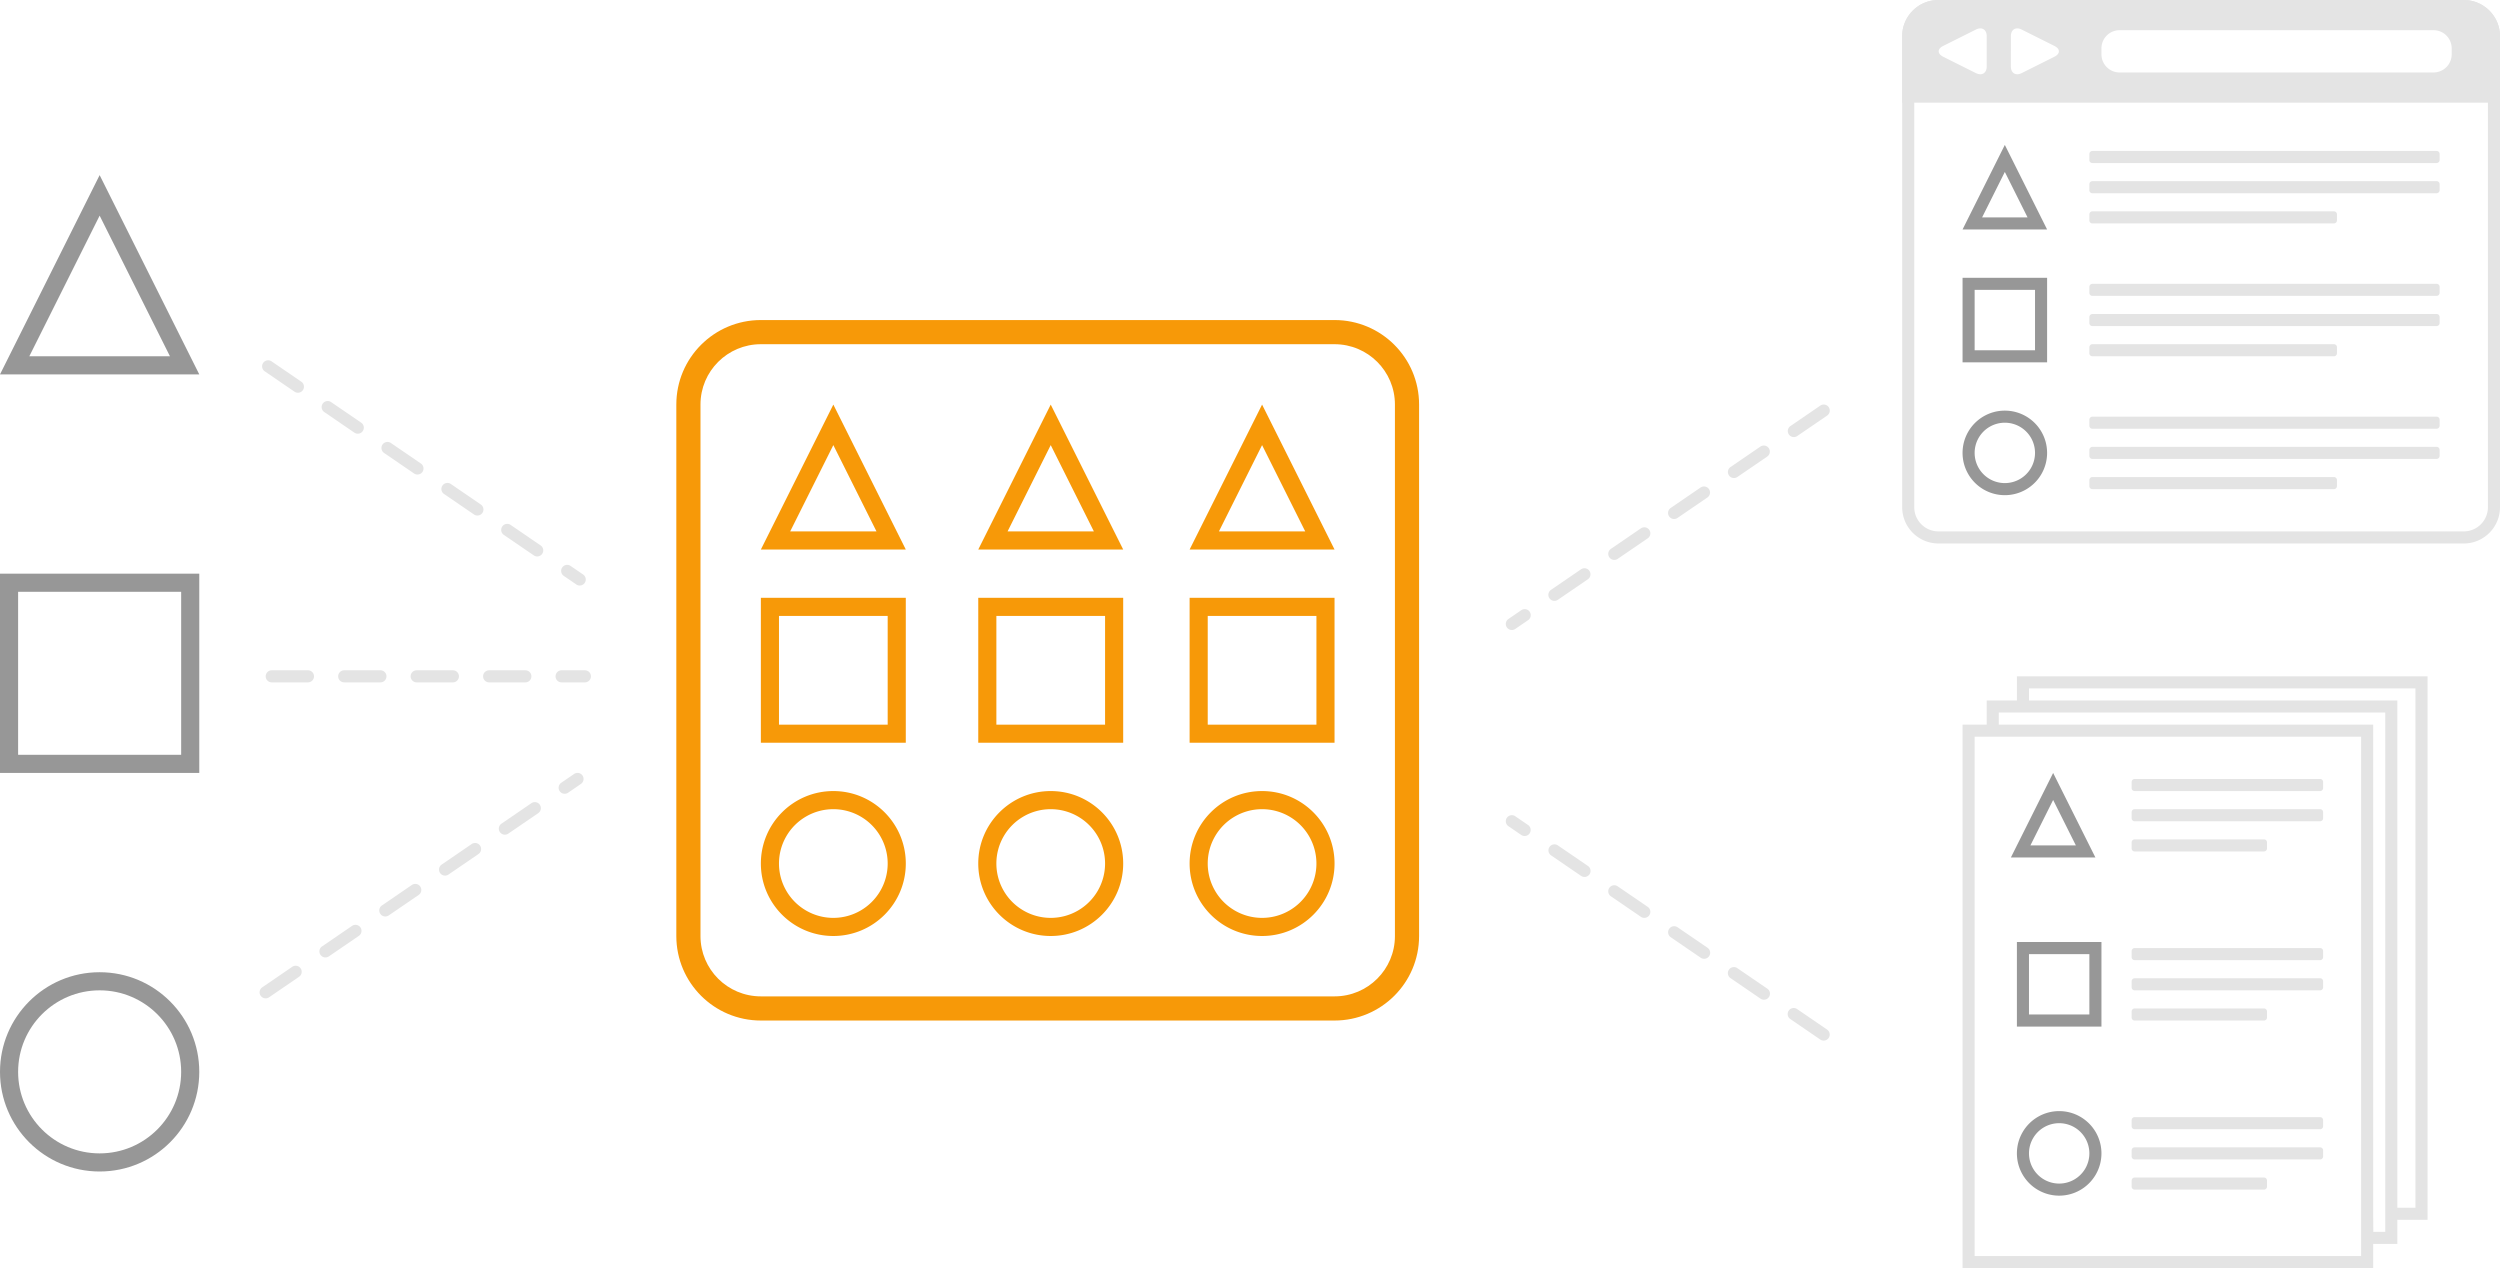
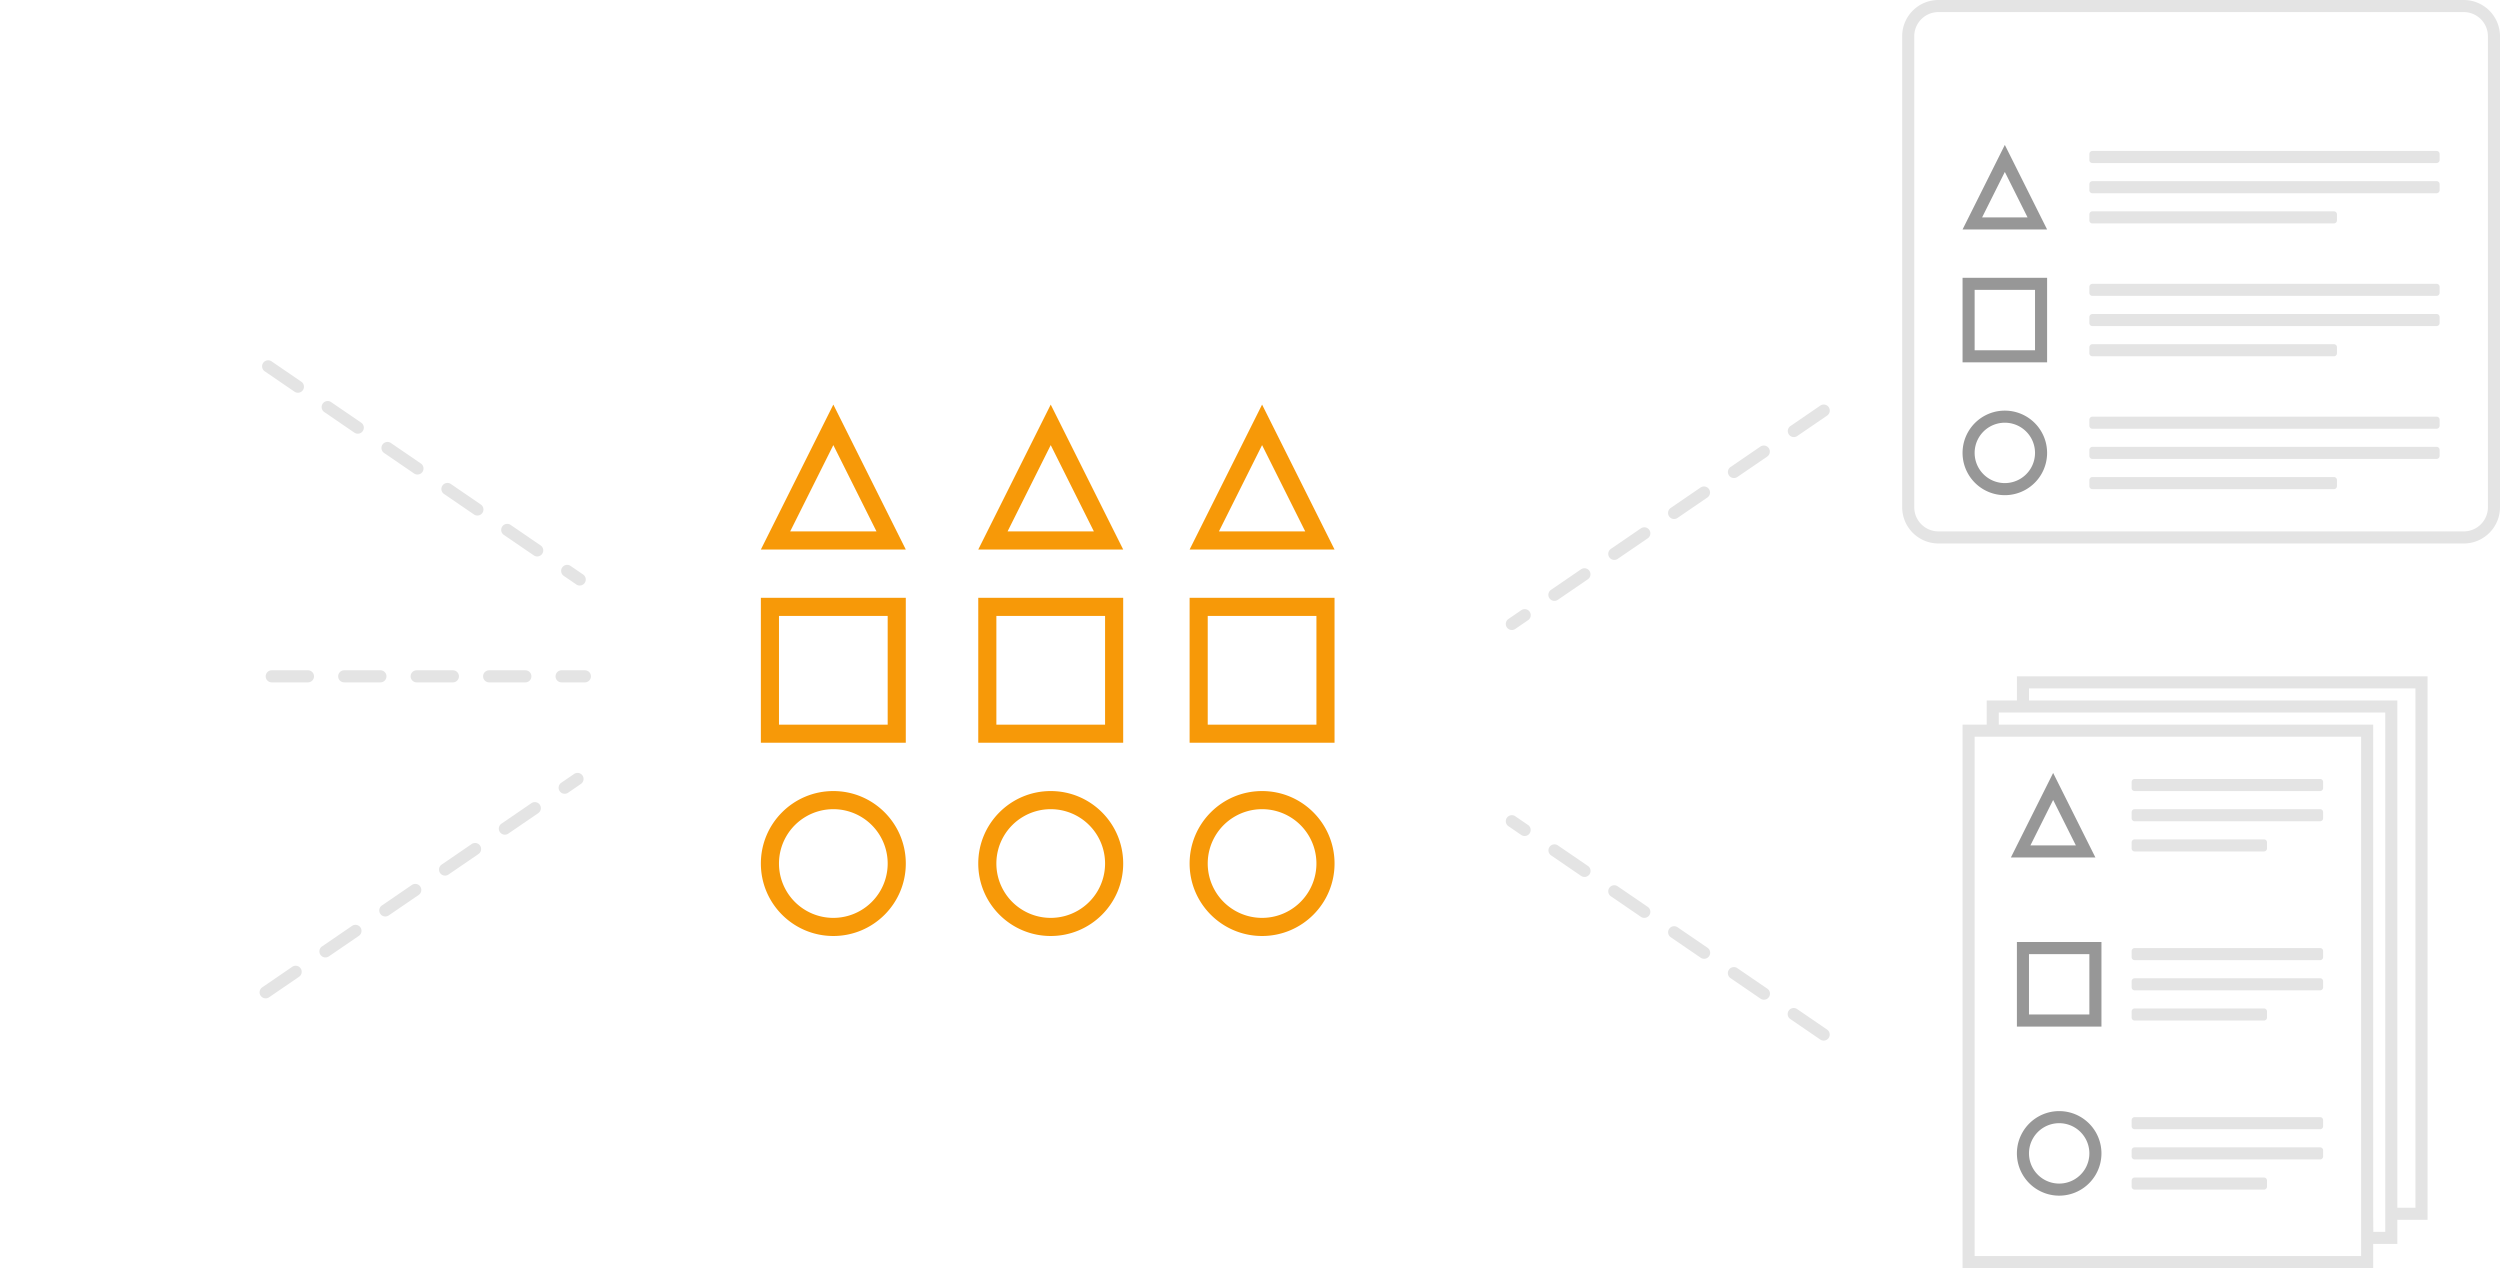
<svg xmlns="http://www.w3.org/2000/svg" width="414" height="210" viewBox="0 0 414 210">
  <title>picto-big-multikat</title>
  <g fill="none" fill-rule="evenodd">
-     <path d="M126.004 57C120.48 57 116 61.469 116 66.99v88.02c0 5.517 4.473 9.99 10.004 9.99h94.992c5.525 0 10.004-4.469 10.004-9.99V66.99c0-5.517-4.473-9.99-10.004-9.99h-94.992zm0-4h94.992C228.733 53 235 59.261 235 66.99v88.02c0 7.73-6.27 13.99-14.004 13.99h-94.992c-7.737 0-14.004-6.261-14.004-13.99V66.99c0-7.73 6.27-13.99 14.004-13.99z" fill="#F79908" />
    <path d="M130.854 88h14.292L138 73.708 130.854 88zM138 67l12 24h-24l12-24zM201.854 88h14.292L209 73.708 201.854 88zM209 67l12 24h-24l12-24zM166.854 88h14.292L174 73.708 166.854 88zM174 67l12 24h-24l12-24zM129 102v18h18v-18h-18zm-3-3h24v24h-24V99zM165 102v18h18v-18h-18zm-3-3h24v24h-24V99zM200 102v18h18v-18h-18zm-3-3h24v24h-24V99zM138 152a9 9 0 1 0 0-18 9 9 0 0 0 0 18zm0 3c-6.627 0-12-5.373-12-12s5.373-12 12-12 12 5.373 12 12-5.373 12-12 12zM174 152a9 9 0 1 0 0-18 9 9 0 0 0 0 18zm0 3c-6.627 0-12-5.373-12-12s5.373-12 12-12 12 5.373 12 12-5.373 12-12 12zM209 152a9 9 0 1 0 0-18 9 9 0 0 0 0 18zm0 3c-6.627 0-12-5.373-12-12s5.373-12 12-12 12 5.373 12 12-5.373 12-12 12z" fill="#F79908" />
-     <path d="M16.5 35.708L4.854 59h23.292L16.5 35.708zm0-6.708L33 62H0l16.5-33zM3 125h27V98H3v27zM0 95h33v33H0V95zM16.5 191c7.456 0 13.5-6.044 13.5-13.5S23.956 164 16.5 164 3 170.044 3 177.5 9.044 191 16.5 191zm0 3C7.387 194 0 186.613 0 177.5S7.387 161 16.5 161 33 168.387 33 177.5 25.613 194 16.5 194z" fill="#979797" />
    <path d="M43.82 61.475l4.951 3.388a1 1 0 1 0 1.13-1.651l-4.953-3.388a1 1 0 0 0-1.129 1.65zm9.903 6.776l4.952 3.387a1 1 0 1 0 1.13-1.65L54.851 66.6a1 1 0 1 0-1.129 1.65zm9.904 6.775l4.952 3.388a1 1 0 0 0 1.13-1.65l-4.953-3.388a1 1 0 1 0-1.129 1.65zm9.904 6.776l4.952 3.388a1 1 0 1 0 1.13-1.65L74.66 80.15a1 1 0 1 0-1.129 1.651zm9.904 6.776l4.952 3.388a1 1 0 1 0 1.13-1.65l-4.953-3.389a1 1 0 0 0-1.129 1.651zm9.904 6.776l2.108 1.442a1 1 0 0 0 1.13-1.65l-2.109-1.443a1 1 0 0 0-1.129 1.65zM45 113h6a1 1 0 1 0 0-2h-6a1 1 0 1 0 0 2zm12 0h6a1 1 0 1 0 0-2h-6a1 1 0 1 0 0 2zm12 0h6a1 1 0 1 0 0-2h-6a1 1 0 1 0 0 2zm12 0h6a1 1 0 1 0 0-2h-6a1 1 0 1 0 0 2zm12 0h3.858a1 1 0 1 0 0-2H93a1 1 0 1 0 0 2zM44.565 165.147l4.952-3.388a1 1 0 1 0-1.13-1.65l-4.952 3.387a1 1 0 1 0 1.13 1.65zm9.904-6.776l4.952-3.388a1 1 0 1 0-1.13-1.65l-4.952 3.387a1 1 0 1 0 1.13 1.65zm9.904-6.776l4.952-3.388a1 1 0 1 0-1.13-1.65l-4.952 3.387a1 1 0 1 0 1.13 1.651zm9.904-6.776l4.952-3.388a1 1 0 1 0-1.13-1.65l-4.952 3.388a1 1 0 1 0 1.13 1.65zm9.904-6.776l4.951-3.387a1 1 0 1 0-1.129-1.651l-4.952 3.388a1 1 0 1 0 1.13 1.65zm9.903-6.775l2.109-1.443a1 1 0 1 0-1.13-1.65l-2.108 1.442a1 1 0 1 0 1.13 1.65zM317 6.01v77.98a4.01 4.01 0 0 0 4.007 4.01h86.986A4.006 4.006 0 0 0 412 83.99V6.01A4.01 4.01 0 0 0 407.993 2h-86.986A4.006 4.006 0 0 0 317 6.01zm-2 0c0-3.32 2.686-6.01 6.007-6.01h86.986A6.01 6.01 0 0 1 414 6.01v77.98c0 3.32-2.686 6.01-6.007 6.01h-86.986A6.01 6.01 0 0 1 315 83.99V6.01z" fill="#E4E4E4" />
-     <path d="M315 5.994A5.998 5.998 0 0 1 321.007 0h86.986C411.311 0 414 2.694 414 5.994V17h-99V5.994zm33 2.015A3.007 3.007 0 0 1 350.996 5h52.008A3.004 3.004 0 0 1 406 8.01v.98a3.007 3.007 0 0 1-2.996 3.01h-52.008A3.004 3.004 0 0 1 348 8.99v-.98zm-7.789-.403c.988.494.99 1.293 0 1.788l-5.422 2.712c-.988.494-1.789-.002-1.789-1.103V5.997c0-1.103.799-1.598 1.789-1.103l5.422 2.712zm-18.422 0c-.988.494-.99 1.293 0 1.788l5.422 2.712c.988.494 1.789-.002 1.789-1.103V5.997c0-1.103-.799-1.598-1.789-1.103l-5.422 2.712z" fill="#E4E4E4" />
    <path d="M328.236 36h7.528L332 28.472 328.236 36zM332 24l7 14h-14l7-14zM327 58h10V48h-10v10zm-2-12h14v14h-14V46zM332 80a5 5 0 1 0 0-10 5 5 0 0 0 0 10zm0 2a7 7 0 1 1 0-14 7 7 0 0 1 0 14z" fill="#979797" />
    <path d="M346 25.505a.51.51 0 0 1 .501-.505H403.5c.277 0 .501.214.501.505v.99a.51.51 0 0 1-.501.505H346.5a.496.496 0 0 1-.501-.505v-.99zM346 30.505a.51.51 0 0 1 .501-.505H403.5c.277 0 .501.214.501.505v.99a.51.51 0 0 1-.501.505H346.5a.496.496 0 0 1-.501-.505v-.99zM346 35.505c0-.279.22-.505.504-.505h39.992c.279 0 .504.214.504.505v.99c0 .279-.22.505-.504.505h-39.992a.497.497 0 0 1-.504-.505v-.99zM346 47.505a.51.51 0 0 1 .501-.505H403.5c.277 0 .501.214.501.505v.99a.51.51 0 0 1-.501.505H346.5a.496.496 0 0 1-.501-.505v-.99zM346 52.505a.51.51 0 0 1 .501-.505H403.5c.277 0 .501.214.501.505v.99a.51.51 0 0 1-.501.505H346.5a.496.496 0 0 1-.501-.505v-.99zM346 57.505c0-.279.22-.505.504-.505h39.992c.279 0 .504.214.504.505v.99c0 .279-.22.505-.504.505h-39.992a.497.497 0 0 1-.504-.505v-.99zM346 69.505a.51.51 0 0 1 .501-.505H403.5c.277 0 .501.214.501.505v.99a.51.51 0 0 1-.501.505H346.5a.496.496 0 0 1-.501-.505v-.99zM346 74.505a.51.51 0 0 1 .501-.505H403.5c.277 0 .501.214.501.505v.99a.51.51 0 0 1-.501.505H346.5a.496.496 0 0 1-.501-.505v-.99zM346 79.505c0-.279.22-.505.504-.505h39.992c.279 0 .504.214.504.505v.99c0 .279-.22.505-.504.505h-39.992a.497.497 0 0 1-.504-.505v-.99z" fill="#E4E4E4" />
    <g>
      <path d="M395.875 117.375l.75 82.625H400v-86h-64v2.875l59.875.5zM334 112h68v90h-5.625l-.5-84.625L334 116.5V112z" fill="#E4E4E4" />
      <path d="M393 204h2v-86h-64v2.25l61 1 1 82.75zm-64-88h68v90h-4.125l-1-84.75-62.875-.875V116z" fill="#E4E4E4" />
      <path d="M327 208h64v-86h-64v86zm-2-88h68v90h-68v-90z" fill="#E4E4E4" />
      <path d="M336.236 140h7.528L340 132.472 336.236 140zM340 128l7 14h-14l7-14z" fill="#979797" />
      <path d="M353 129.505a.5.5 0 0 1 .498-.505h30.713c.275 0 .498.214.498.505v.99a.5.5 0 0 1-.498.505h-30.713a.494.494 0 0 1-.498-.505v-.99zM353 134.505a.5.5 0 0 1 .498-.505h30.713c.275 0 .498.214.498.505v.99a.5.5 0 0 1-.498.505h-30.713a.494.494 0 0 1-.498-.505v-.99zM353 139.505c0-.279.222-.505.5-.505h21.415c.276 0 .5.214.5.505v.99a.501.501 0 0 1-.5.505H353.5a.495.495 0 0 1-.5-.505v-.99zM353 157.505a.5.5 0 0 1 .498-.505h30.713c.275 0 .498.214.498.505v.99a.5.5 0 0 1-.498.505h-30.713a.494.494 0 0 1-.498-.505v-.99zM353 162.505a.5.5 0 0 1 .498-.505h30.713c.275 0 .498.214.498.505v.99a.5.5 0 0 1-.498.505h-30.713a.494.494 0 0 1-.498-.505v-.99zM353 167.505c0-.279.222-.505.5-.505h21.415c.276 0 .5.214.5.505v.99a.501.501 0 0 1-.5.505H353.5a.495.495 0 0 1-.5-.505v-.99zM353 185.505a.5.5 0 0 1 .498-.505h30.713c.275 0 .498.214.498.505v.99a.5.5 0 0 1-.498.505h-30.713a.494.494 0 0 1-.498-.505v-.99zM353 190.505a.5.5 0 0 1 .498-.505h30.713c.275 0 .498.214.498.505v.99a.5.5 0 0 1-.498.505h-30.713a.494.494 0 0 1-.498-.505v-.99zM353 195.505c0-.279.222-.505.5-.505h21.415c.276 0 .5.214.5.505v.99a.501.501 0 0 1-.5.505H353.5a.495.495 0 0 1-.5-.505v-.99z" fill="#E4E4E4" />
      <path d="M341 196a5 5 0 1 0 0-10 5 5 0 0 0 0 10zm0 2a7 7 0 1 1 0-14 7 7 0 0 1 0 14zM336 168h10v-10h-10v10zm-2-12h14v14h-14v-14z" fill="#979797" />
    </g>
    <path d="M301.435 67.175l-4.952 3.388a1 1 0 0 0 1.13 1.65l4.952-3.388a1 1 0 1 0-1.13-1.65zm-9.904 6.775l-4.952 3.388a1 1 0 0 0 1.13 1.651l4.952-3.388a1 1 0 0 0-1.13-1.65zm-9.904 6.776l-4.952 3.388a1 1 0 1 0 1.13 1.65l4.952-3.387a1 1 0 0 0-1.13-1.65zm-9.904 6.776l-4.952 3.388a1 1 0 1 0 1.13 1.65l4.952-3.387a1 1 0 1 0-1.13-1.65zm-9.904 6.776l-4.951 3.388a1 1 0 1 0 1.129 1.65l4.952-3.387a1 1 0 1 0-1.13-1.651zm-9.903 6.776l-2.109 1.442a1 1 0 1 0 1.13 1.65l2.108-1.442a1 1 0 1 0-1.13-1.65zM302.565 170.496l-4.952-3.388a1 1 0 1 0-1.13 1.65l4.952 3.389a1 1 0 1 0 1.13-1.651zm-9.904-6.776l-4.952-3.388a1 1 0 1 0-1.13 1.65l4.952 3.389a1 1 0 1 0 1.13-1.65zm-9.904-6.776l-4.952-3.388a1 1 0 1 0-1.13 1.651l4.952 3.388a1 1 0 1 0 1.13-1.65zm-9.904-6.775l-4.952-3.388a1 1 0 1 0-1.13 1.65l4.952 3.388a1 1 0 1 0 1.13-1.65zm-9.904-6.776l-4.952-3.388a1 1 0 1 0-1.13 1.65l4.952 3.388a1 1 0 1 0 1.13-1.65zm-9.904-6.776l-2.108-1.442a1 1 0 1 0-1.13 1.65l2.109 1.443a1 1 0 1 0 1.129-1.651z" fill="#E4E4E4" />
  </g>
</svg>